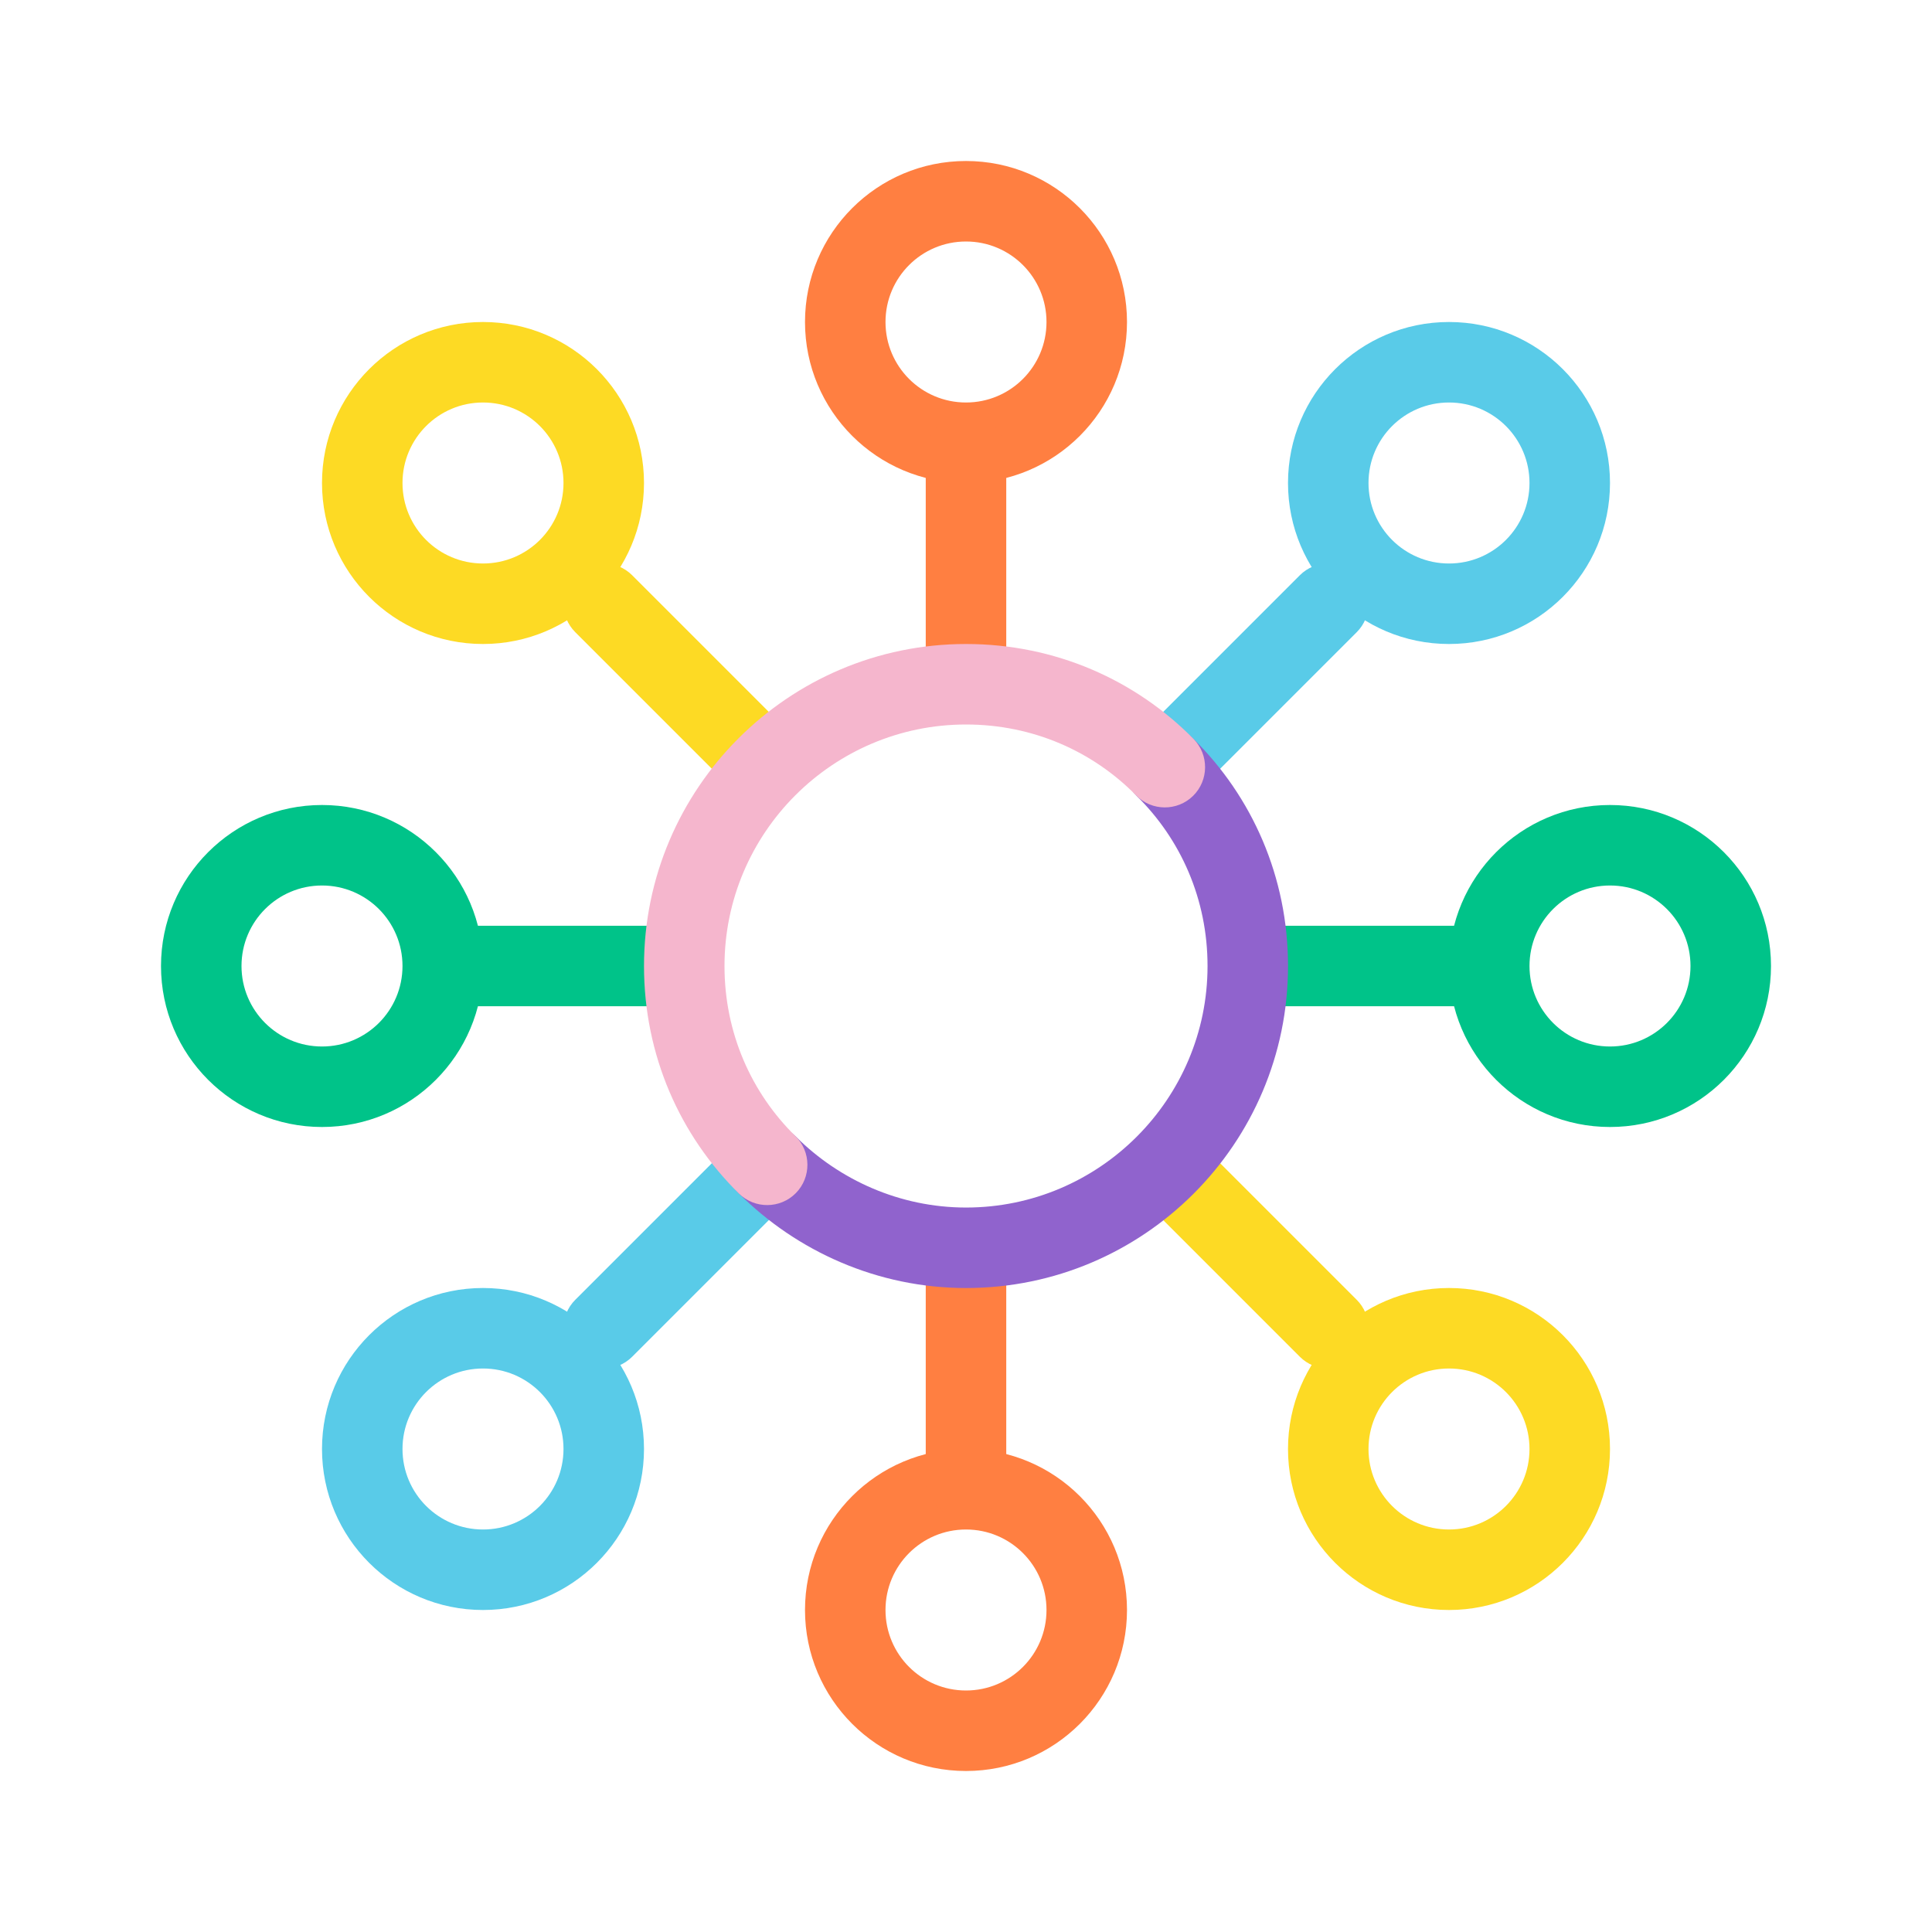
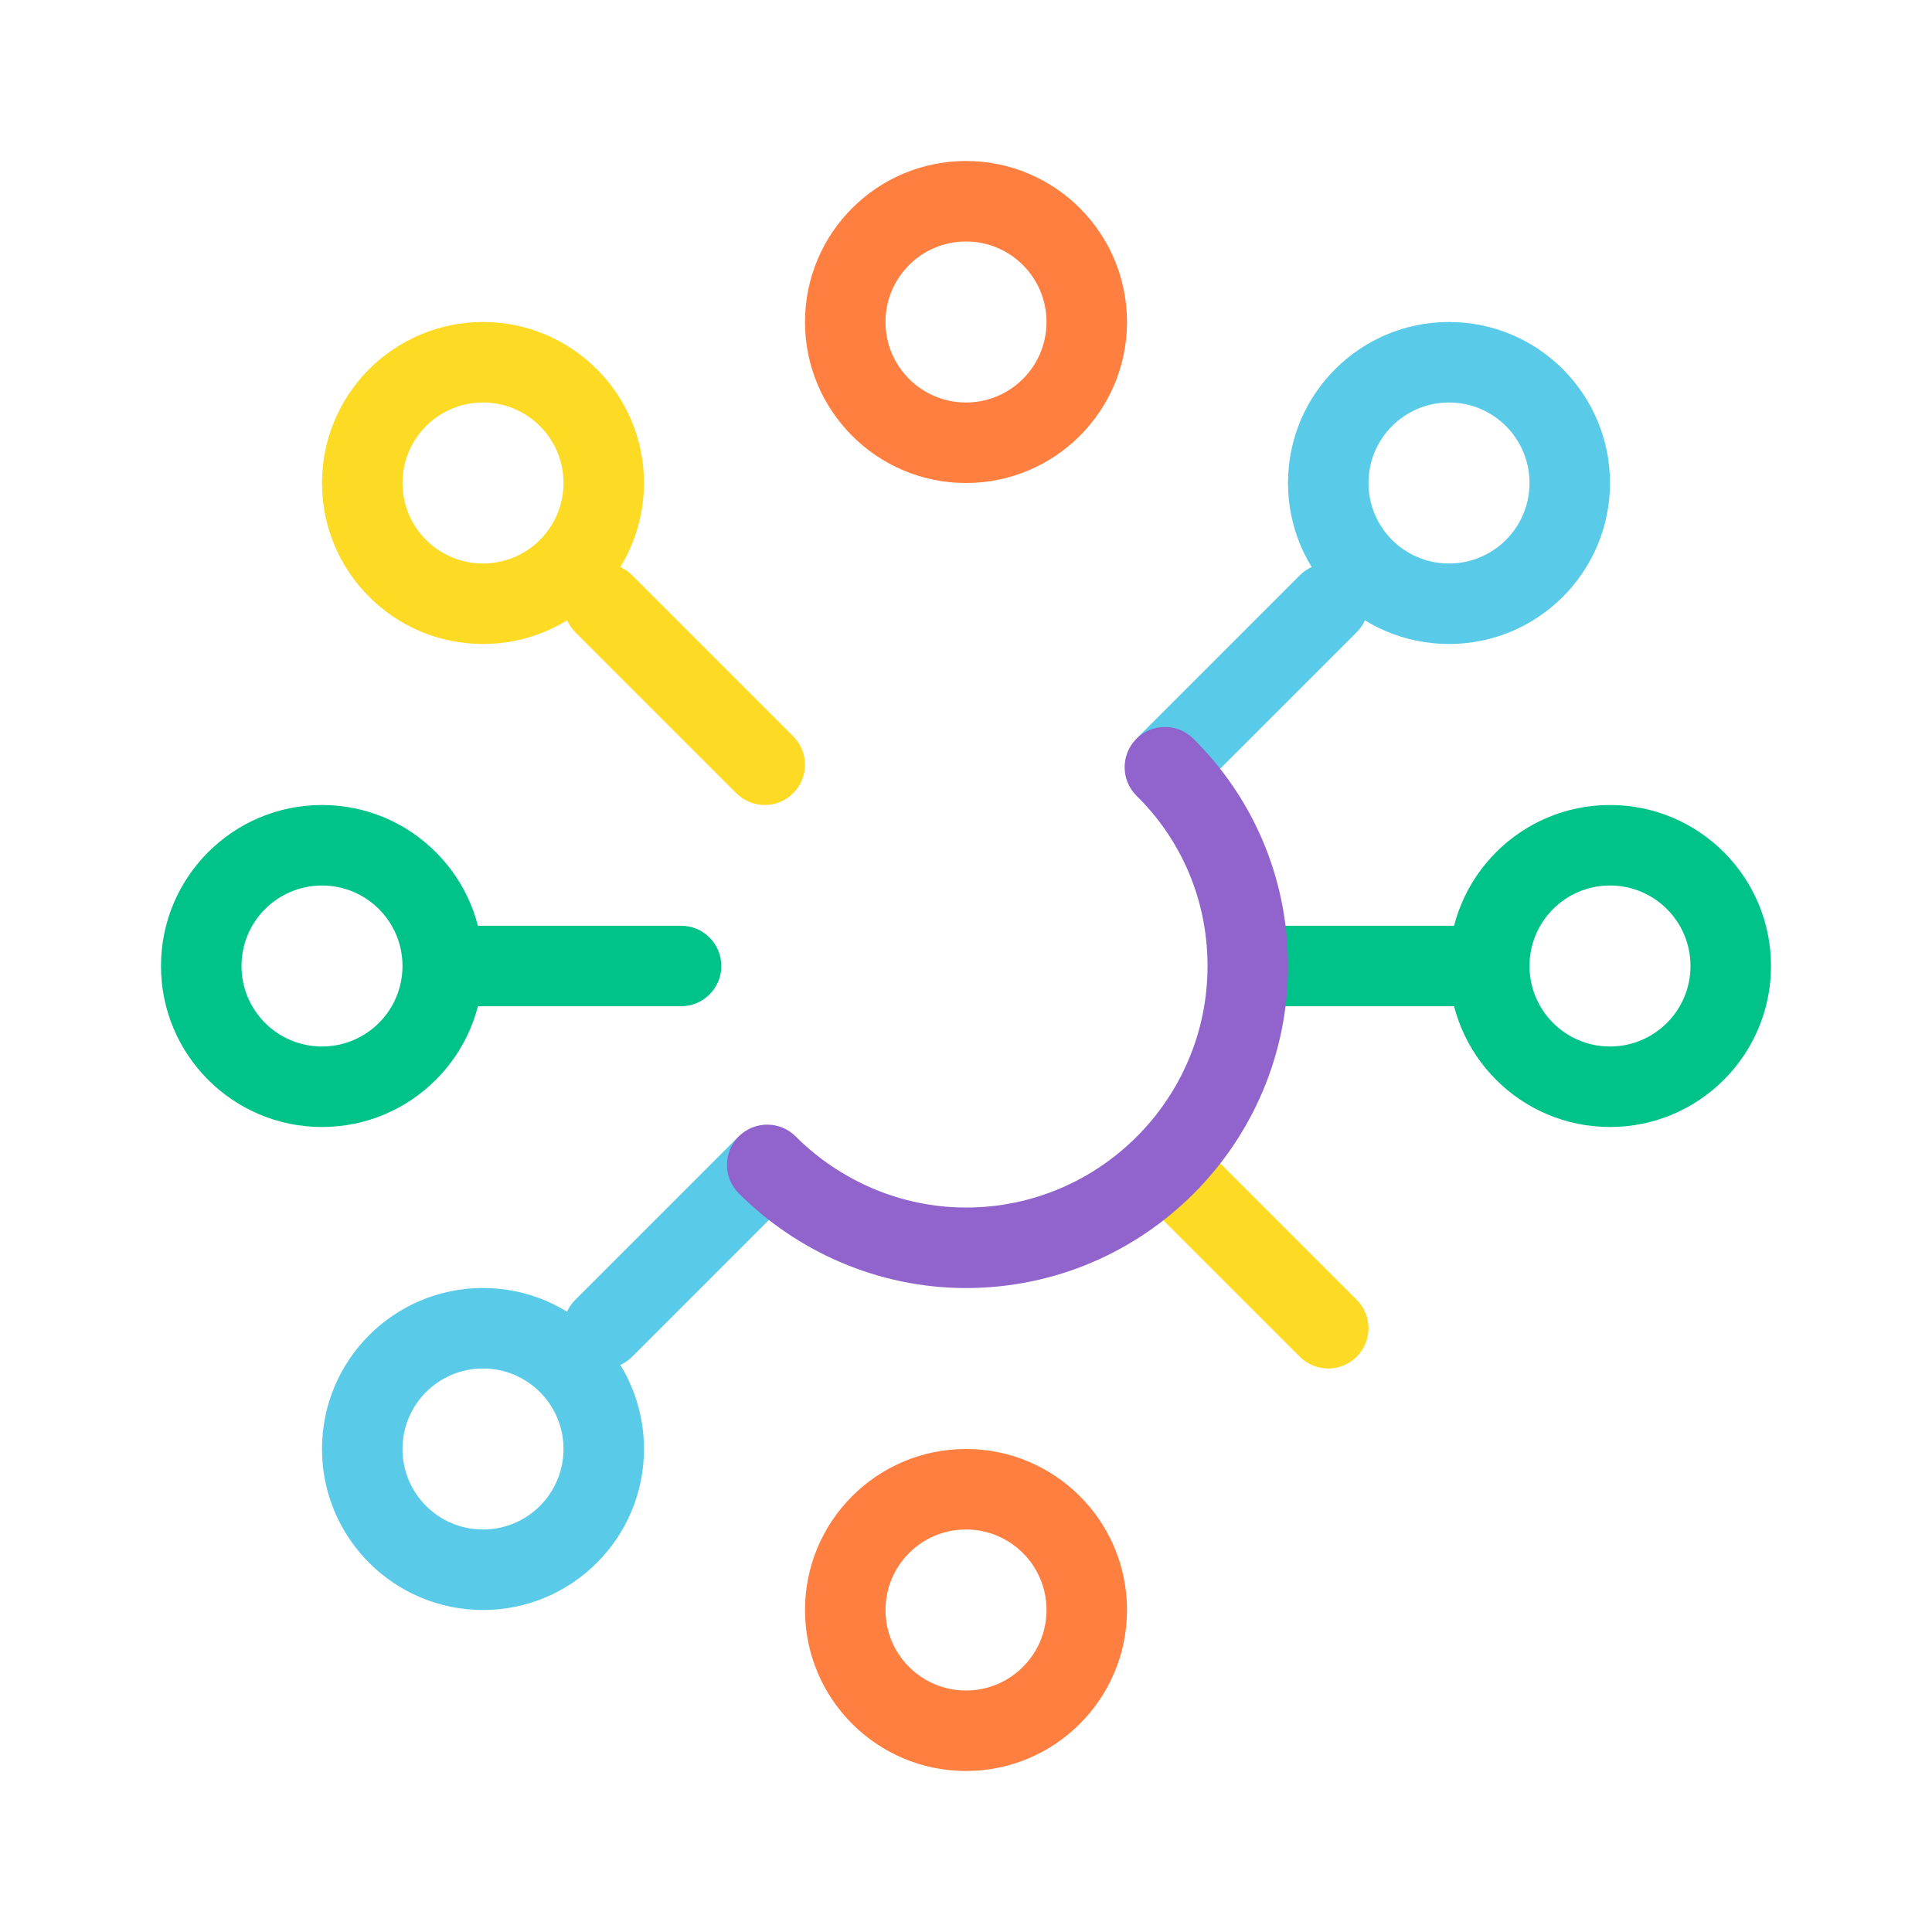
<svg xmlns="http://www.w3.org/2000/svg" width="48" height="48" viewBox="0 0 48 48" fill="none">
  <path fill-rule="evenodd" clip-rule="evenodd" d="M12 10C10.895 10 10 10.895 10 12C10 13.105 10.895 14 12 14C13.105 14 14 13.105 14 12C14 10.895 13.105 10 12 10ZM8 12C8 9.791 9.791 8 12 8C14.209 8 16 9.791 16 12C16 14.209 14.209 16 12 16C9.791 16 8 14.209 8 12Z" fill="#FDDA24" />
-   <path fill-rule="evenodd" clip-rule="evenodd" d="M36 34C34.895 34 34 34.895 34 36C34 37.105 34.895 38 36 38C37.105 38 38 37.105 38 36C38 34.895 37.105 34 36 34ZM32 36C32 33.791 33.791 32 36 32C38.209 32 40 33.791 40 36C40 38.209 38.209 40 36 40C33.791 40 32 38.209 32 36Z" fill="#FDDA24" />
  <path fill-rule="evenodd" clip-rule="evenodd" d="M12 34C10.895 34 10 34.895 10 36C10 37.105 10.895 38 12 38C13.105 38 14 37.105 14 36C14 34.895 13.105 34 12 34ZM8 36C8 33.791 9.791 32 12 32C14.209 32 16 33.791 16 36C16 38.209 14.209 40 12 40C9.791 40 8 38.209 8 36Z" fill="#59CBE8" />
  <path fill-rule="evenodd" clip-rule="evenodd" d="M36 10C34.895 10 34 10.895 34 12C34 13.105 34.895 14 36 14C37.105 14 38 13.105 38 12C38 10.895 37.105 10 36 10ZM32 12C32 9.791 33.791 8 36 8C38.209 8 40 9.791 40 12C40 14.209 38.209 16 36 16C33.791 16 32 14.209 32 12Z" fill="#59CBE8" />
  <path fill-rule="evenodd" clip-rule="evenodd" d="M24 6C22.895 6 22 6.895 22 8C22 9.105 22.895 10 24 10C25.105 10 26 9.105 26 8C26 6.895 25.105 6 24 6ZM20 8C20 5.791 21.791 4 24 4C26.209 4 28 5.791 28 8C28 10.209 26.209 12 24 12C21.791 12 20 10.209 20 8Z" fill="#FF7F41" />
  <path fill-rule="evenodd" clip-rule="evenodd" d="M24 38C22.895 38 22 38.895 22 40C22 41.105 22.895 42 24 42C25.105 42 26 41.105 26 40C26 38.895 25.105 38 24 38ZM20 40C20 37.791 21.791 36 24 36C26.209 36 28 37.791 28 40C28 42.209 26.209 44 24 44C21.791 44 20 42.209 20 40Z" fill="#FF7F41" />
  <path fill-rule="evenodd" clip-rule="evenodd" d="M40 22C38.895 22 38 22.895 38 24C38 25.105 38.895 26 40 26C41.105 26 42 25.105 42 24C42 22.895 41.105 22 40 22ZM36 24C36 21.791 37.791 20 40 20C42.209 20 44 21.791 44 24C44 26.209 42.209 28 40 28C37.791 28 36 26.209 36 24Z" fill="#00C389" />
  <path fill-rule="evenodd" clip-rule="evenodd" d="M8 22C6.895 22 6 22.895 6 24C6 25.105 6.895 26 8 26C9.105 26 10 25.105 10 24C10 22.895 9.105 22 8 22ZM4 24C4 21.791 5.791 20 8 20C10.209 20 12 21.791 12 24C12 26.209 10.209 28 8 28C5.791 28 4 26.209 4 24Z" fill="#00C389" />
  <path fill-rule="evenodd" clip-rule="evenodd" d="M33.707 14.293C34.098 14.683 34.098 15.317 33.707 15.707L29.707 19.707C29.317 20.098 28.683 20.098 28.293 19.707C27.902 19.317 27.902 18.683 28.293 18.293L32.293 14.293C32.683 13.902 33.317 13.902 33.707 14.293ZM19.707 28.293C20.098 28.683 20.098 29.317 19.707 29.707L15.707 33.707C15.317 34.098 14.683 34.098 14.293 33.707C13.902 33.317 13.902 32.683 14.293 32.293L18.293 28.293C18.683 27.902 19.317 27.902 19.707 28.293Z" fill="#59CBE8" />
  <path fill-rule="evenodd" clip-rule="evenodd" d="M14.293 14.293C14.683 13.902 15.317 13.902 15.707 14.293L19.707 18.293C20.098 18.683 20.098 19.317 19.707 19.707C19.317 20.098 18.683 20.098 18.293 19.707L14.293 15.707C13.902 15.317 13.902 14.683 14.293 14.293ZM28.293 28.293C28.683 27.902 29.317 27.902 29.707 28.293L33.707 32.293C34.098 32.683 34.098 33.317 33.707 33.707C33.317 34.098 32.683 34.098 32.293 33.707L28.293 29.707C27.902 29.317 27.902 28.683 28.293 28.293Z" fill="#FDDA24" />
-   <path fill-rule="evenodd" clip-rule="evenodd" d="M24 10.281C24.552 10.281 25 10.728 25 11.281V16.921C25 17.473 24.552 17.921 24 17.921C23.448 17.921 23 17.473 23 16.921V11.281C23 10.728 23.448 10.281 24 10.281ZM24 30.081C24.552 30.081 25 30.528 25 31.081V36.721C25 37.273 24.552 37.721 24 37.721C23.448 37.721 23 37.273 23 36.721V31.081C23 30.528 23.448 30.081 24 30.081Z" fill="#FF7F41" />
  <path fill-rule="evenodd" clip-rule="evenodd" d="M10.281 24C10.281 23.448 10.728 23 11.281 23H16.921C17.473 23 17.921 23.448 17.921 24C17.921 24.552 17.473 25 16.921 25H11.281C10.728 25 10.281 24.552 10.281 24ZM30.081 24C30.081 23.448 30.528 23 31.081 23H36.721C37.273 23 37.721 23.448 37.721 24C37.721 24.552 37.273 25 36.721 25H31.081C30.528 25 30.081 24.552 30.081 24Z" fill="#00C389" />
  <path fill-rule="evenodd" clip-rule="evenodd" d="M28.229 18.36C28.616 17.966 29.249 17.961 29.643 18.349C31.108 19.791 32.001 21.786 32.001 24.001C32.001 28.414 28.414 32.001 24.001 32.001C21.801 32.001 19.791 31.085 18.354 29.648C17.964 29.258 17.964 28.625 18.354 28.234C18.745 27.844 19.378 27.844 19.768 28.234C20.852 29.318 22.362 30.001 24.001 30.001C27.309 30.001 30.001 27.309 30.001 24.001C30.001 22.337 29.334 20.851 28.24 19.774C27.846 19.387 27.841 18.753 28.229 18.36Z" fill="#9063CD" />
-   <path fill-rule="evenodd" clip-rule="evenodd" d="M16 24C16 19.588 19.588 16 24 16C26.216 16 28.21 16.893 29.653 18.358C30.04 18.752 30.035 19.385 29.642 19.773C29.248 20.16 28.615 20.155 28.227 19.762C27.15 18.667 25.664 18 24 18C20.692 18 18 20.692 18 24C18 25.664 18.667 27.15 19.762 28.227C20.155 28.615 20.16 29.248 19.773 29.642C19.385 30.035 18.752 30.04 18.358 29.653C16.893 28.21 16 26.216 16 24Z" fill="#F5B6CD" />
</svg>